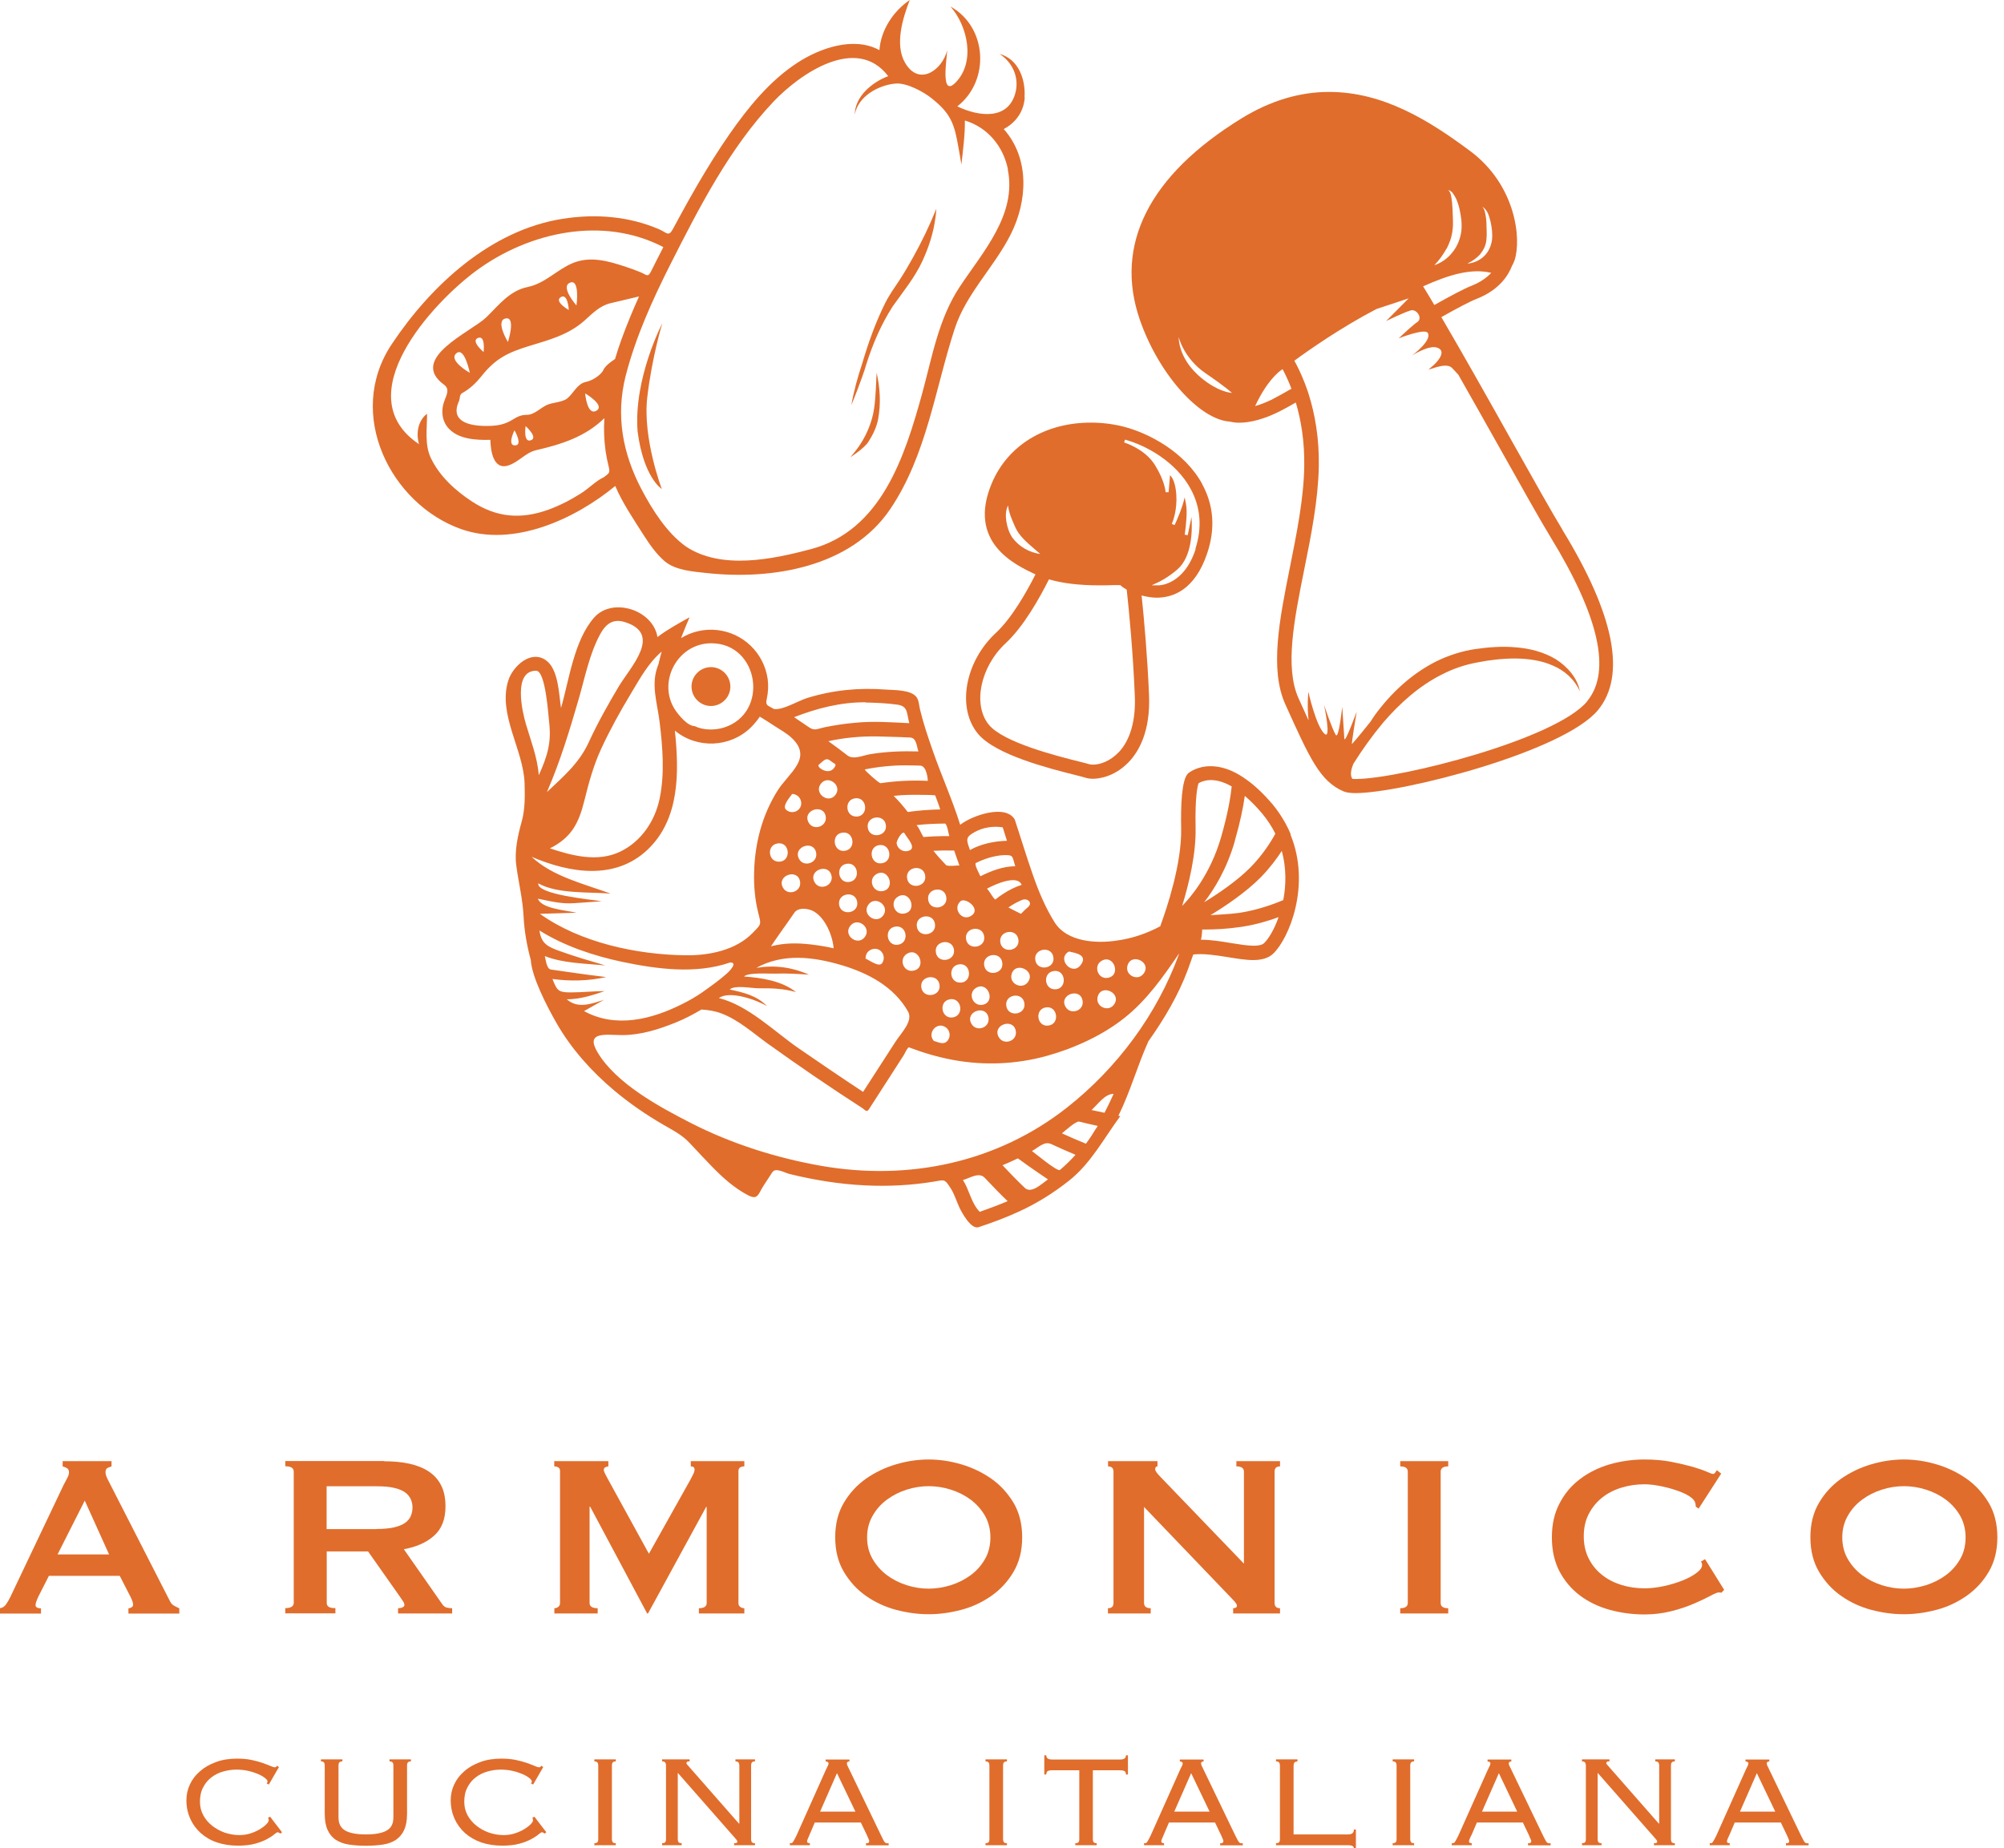
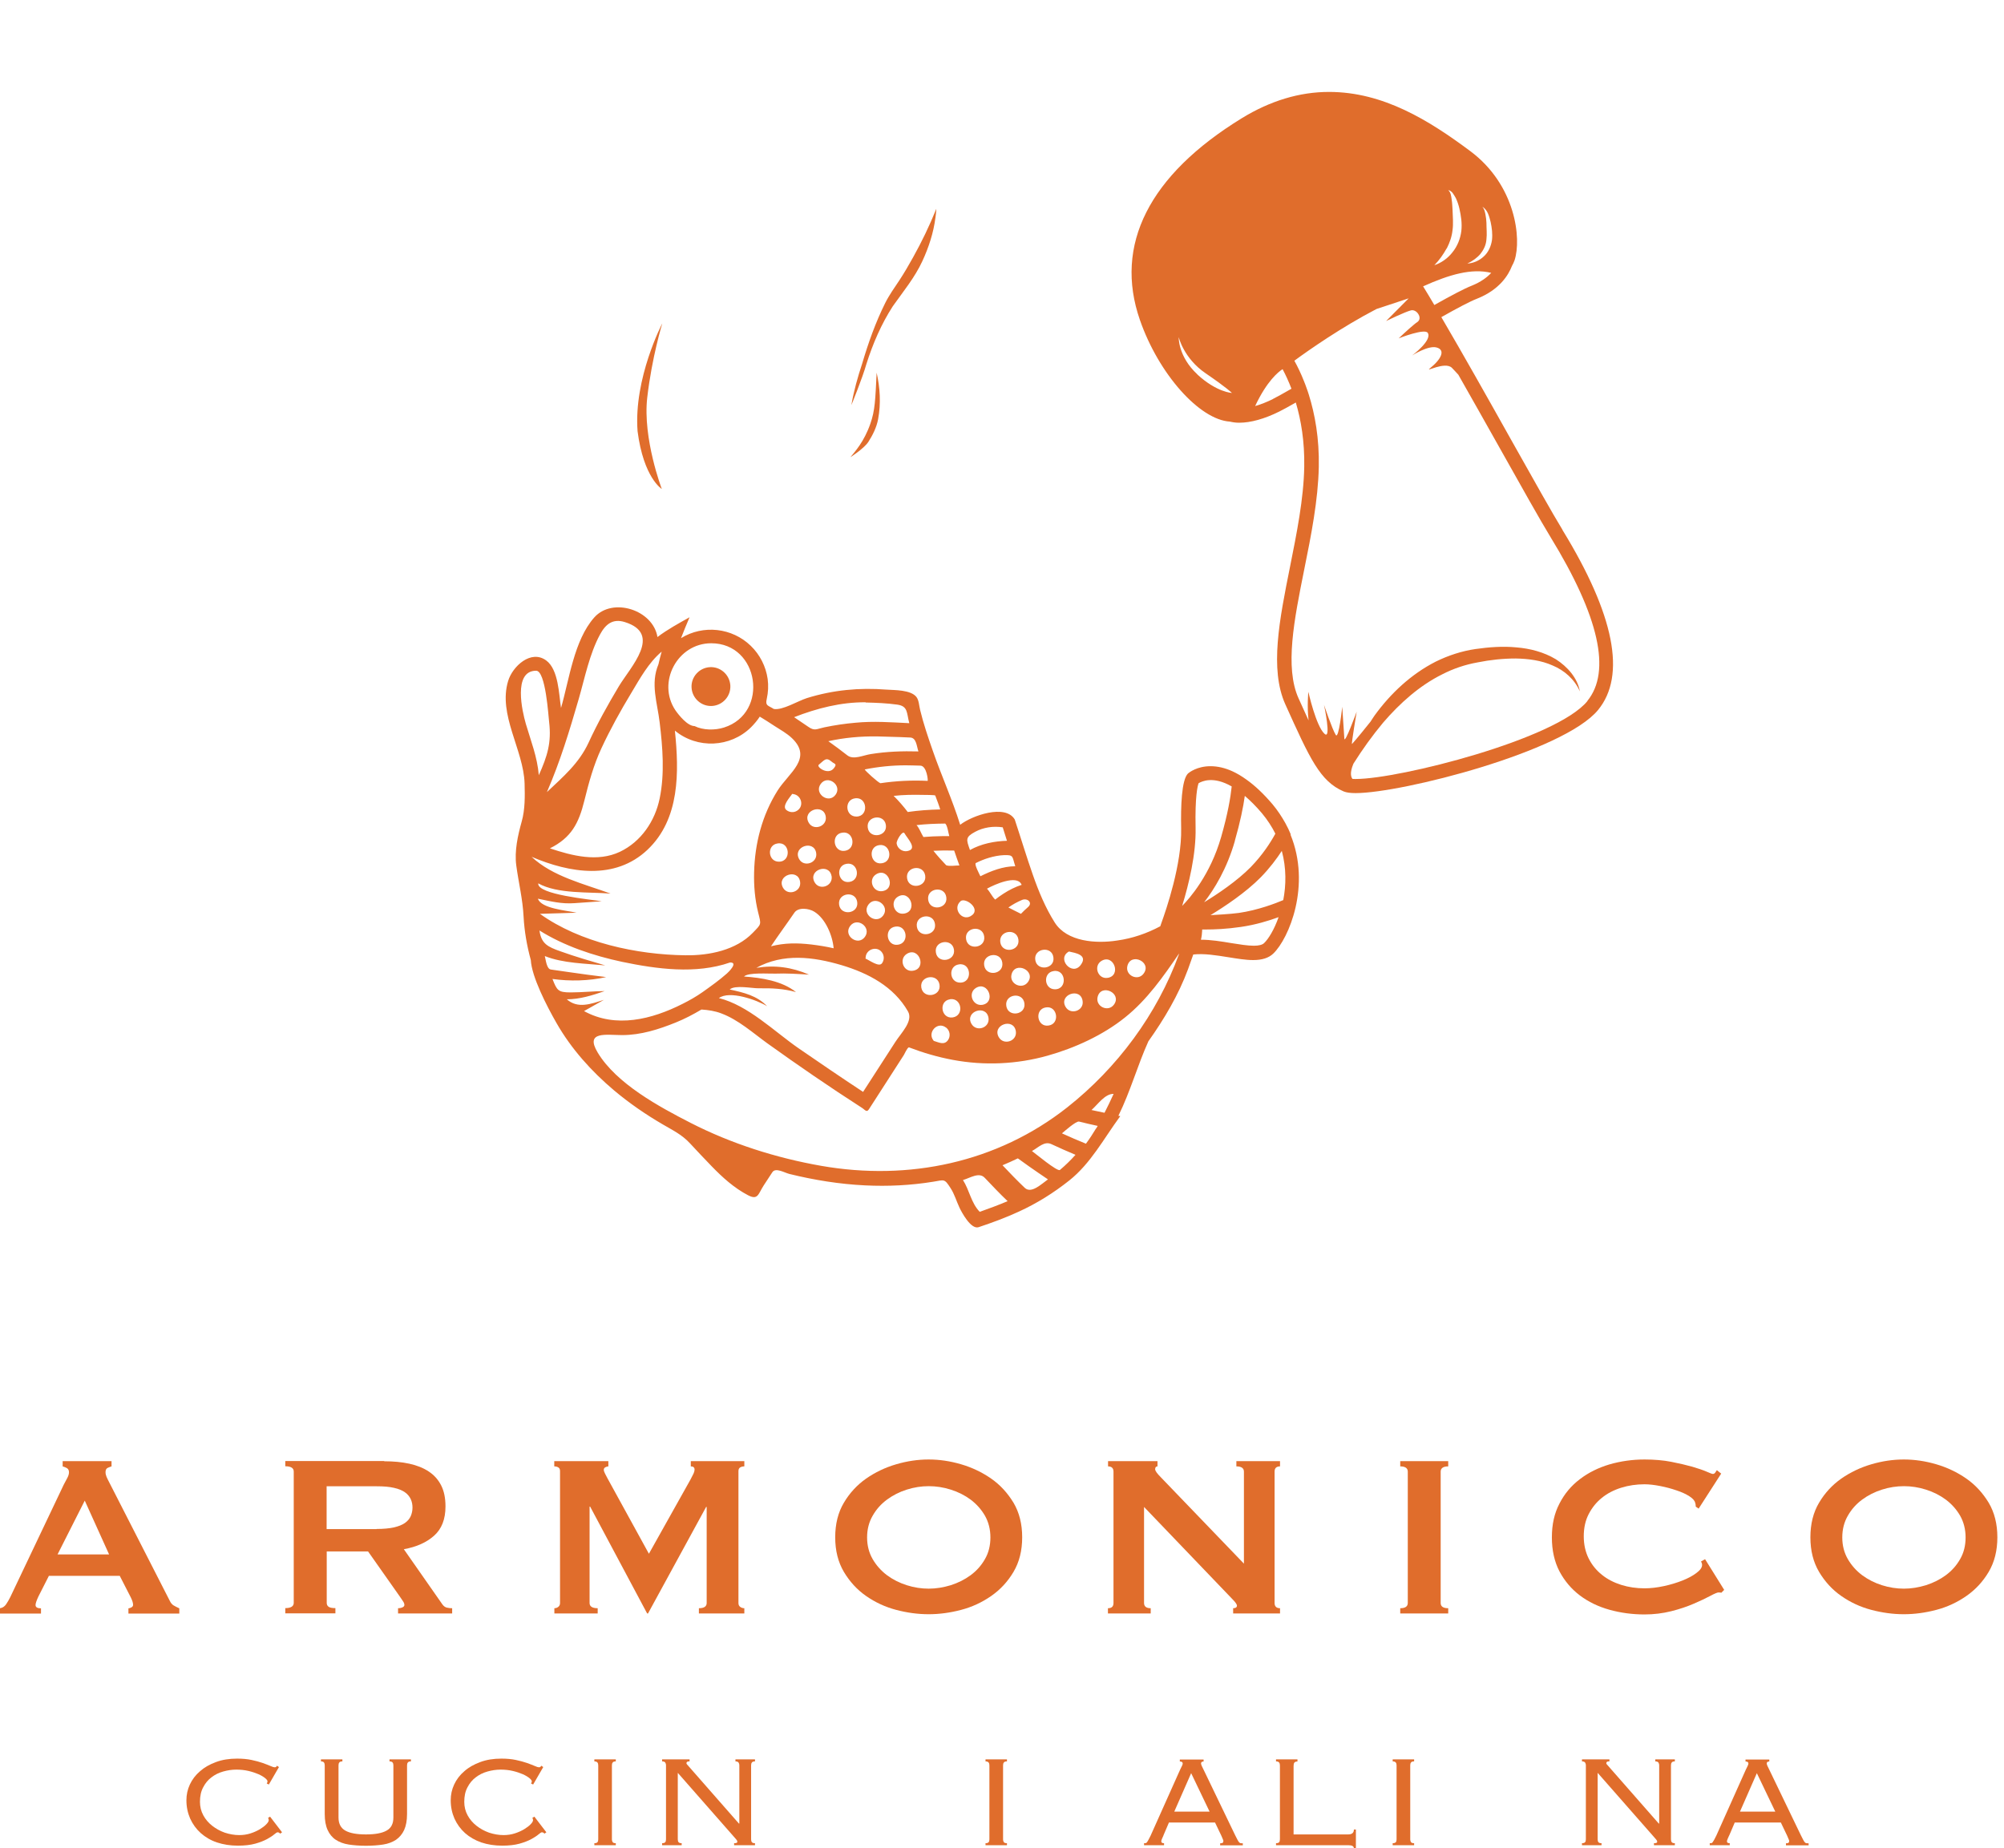
<svg xmlns="http://www.w3.org/2000/svg" width="297" height="274" viewBox="0 0 297 274" fill="none">
  <path d="M0 238.407C0.379 238.358 0.659 238.16 0.889 237.847C1.103 237.534 1.317 237.171 1.515 236.776L9.451 220.083C9.648 219.721 9.829 219.375 9.994 219.062C10.159 218.749 10.225 218.468 10.225 218.254C10.225 217.974 10.126 217.776 9.928 217.644C9.731 217.529 9.517 217.447 9.286 217.381V216.606H16.53V217.381C16.333 217.447 16.135 217.513 15.938 217.611C15.74 217.71 15.641 217.925 15.641 218.238C15.641 218.468 15.691 218.699 15.79 218.93C15.888 219.16 16.037 219.457 16.234 219.836L25.158 237.303C25.306 237.616 25.487 237.847 25.734 237.995C25.981 238.143 26.261 238.275 26.574 238.424V239.198H19.033V238.424C19.148 238.424 19.297 238.374 19.461 238.292C19.626 238.209 19.725 238.077 19.725 237.913C19.725 237.633 19.609 237.254 19.379 236.792L17.749 233.612H7.244L5.697 236.66C5.417 237.254 5.269 237.682 5.269 237.946C5.269 238.259 5.549 238.424 6.075 238.424V239.198H0V238.424V238.407ZM16.168 230.432L12.562 222.456L8.529 230.432H16.168Z" fill="#E06D2C" />
  <path d="M56.935 216.623C58.301 216.623 59.553 216.738 60.672 216.985C61.792 217.232 62.747 217.611 63.537 218.139C64.344 218.666 64.953 219.358 65.381 220.199C65.809 221.039 66.023 222.077 66.023 223.313C66.023 225.208 65.463 226.642 64.344 227.647C63.224 228.652 61.726 229.328 59.849 229.657L65.546 237.814C65.743 238.094 65.974 238.275 66.254 238.325C66.517 238.391 66.781 238.407 67.011 238.407V239.181H58.993V238.407C59.256 238.407 59.47 238.358 59.651 238.275C59.833 238.193 59.931 238.077 59.931 237.929C59.931 237.781 59.882 237.616 59.767 237.435C59.651 237.254 59.487 237.006 59.256 236.677L54.547 229.987H48.422V237.616C48.422 237.88 48.521 238.061 48.702 238.193C48.883 238.325 49.229 238.391 49.707 238.391V239.165H42.281V238.391C43.105 238.391 43.533 238.127 43.533 237.616V218.139C43.533 217.628 43.121 217.364 42.281 217.364V216.59H56.951L56.935 216.623ZM55.815 226.658C56.836 226.658 57.709 226.576 58.384 226.427C59.075 226.263 59.618 226.048 60.014 225.768C60.409 225.488 60.705 225.142 60.87 224.763C61.034 224.384 61.133 223.956 61.133 223.494C61.133 223.033 61.051 222.621 60.87 222.225C60.689 221.846 60.409 221.5 60.014 221.22C59.618 220.94 59.075 220.709 58.384 220.561C57.692 220.396 56.836 220.33 55.815 220.33H48.406V226.675H55.815V226.658Z" fill="#E06D2C" />
  <path d="M82.143 238.407C82.373 238.407 82.571 238.341 82.735 238.209C82.916 238.077 82.999 237.88 82.999 237.633V218.073C82.999 217.809 82.916 217.628 82.735 217.529C82.571 217.43 82.373 217.381 82.143 217.381V216.606H90.161V217.381C90.013 217.381 89.865 217.43 89.716 217.513C89.552 217.595 89.486 217.727 89.486 217.892C89.486 218.04 89.552 218.221 89.667 218.452C89.782 218.683 89.914 218.93 90.046 219.177L96.17 230.333L102.345 219.309C102.542 218.946 102.69 218.65 102.789 218.435C102.888 218.221 102.937 218.023 102.937 217.859C102.937 217.546 102.756 217.381 102.378 217.381V216.606H110.313V217.381C110.083 217.381 109.885 217.43 109.704 217.529C109.54 217.628 109.441 217.809 109.441 218.073V237.633C109.441 237.896 109.523 238.077 109.704 238.209C109.885 238.341 110.083 238.407 110.313 238.407V239.181H103.579V238.407C104.353 238.407 104.732 238.143 104.732 237.633V223.395H104.65L96.039 239.181H95.907L87.461 223.346H87.378V237.633C87.378 238.143 87.773 238.407 88.58 238.407V239.181H82.159V238.407H82.143Z" fill="#E06D2C" />
  <path d="M142.436 217.068C144.066 217.546 145.547 218.254 146.898 219.193C148.248 220.133 149.334 221.336 150.207 222.769C151.063 224.219 151.491 225.917 151.491 227.894C151.491 229.871 151.063 231.569 150.207 233.019C149.351 234.469 148.248 235.655 146.898 236.594C145.547 237.534 144.066 238.226 142.436 238.654C140.806 239.083 139.209 239.297 137.628 239.297C136.047 239.297 134.45 239.083 132.82 238.654C131.19 238.226 129.708 237.534 128.358 236.594C127.008 235.655 125.922 234.452 125.065 233.019C124.209 231.569 123.781 229.871 123.781 227.894C123.781 225.917 124.209 224.203 125.065 222.769C125.922 221.319 127.025 220.133 128.358 219.193C129.708 218.254 131.19 217.546 132.82 217.068C134.45 216.59 136.047 216.359 137.628 216.359C139.209 216.359 140.806 216.59 142.436 217.068ZM134.384 220.825C133.298 221.171 132.326 221.665 131.454 222.308C130.581 222.95 129.873 223.741 129.33 224.697C128.786 225.636 128.507 226.707 128.507 227.91C128.507 229.113 128.786 230.184 129.33 231.124C129.873 232.063 130.581 232.854 131.454 233.513C132.326 234.156 133.298 234.65 134.384 234.996C135.471 235.342 136.558 235.507 137.644 235.507C138.731 235.507 139.818 235.326 140.904 234.996C141.991 234.65 142.979 234.156 143.852 233.513C144.724 232.87 145.432 232.079 145.975 231.124C146.519 230.184 146.782 229.113 146.782 227.91C146.782 226.707 146.502 225.636 145.975 224.697C145.432 223.758 144.724 222.967 143.852 222.308C142.979 221.665 142.008 221.171 140.904 220.825C139.818 220.479 138.731 220.314 137.644 220.314C136.558 220.314 135.471 220.479 134.384 220.825Z" fill="#E06D2C" />
  <path d="M164.218 238.407C164.761 238.407 165.024 238.143 165.024 237.633V218.155C165.024 217.644 164.744 217.381 164.218 217.381V216.606H171.544V217.381C171.314 217.381 171.199 217.529 171.199 217.809C171.199 218.04 171.479 218.435 172.055 219.012L184.354 231.799V218.155C184.354 217.644 183.975 217.381 183.234 217.381V216.606H189.705V217.381C189.161 217.381 188.898 217.644 188.898 218.155V237.633C188.898 238.143 189.178 238.407 189.705 238.407V239.181H182.757V238.407C183.119 238.407 183.317 238.275 183.317 238.028C183.317 237.83 183.086 237.501 182.625 237.039L169.552 223.395V237.633C169.552 238.143 169.881 238.407 170.54 238.407V239.181H164.201V238.407H164.218Z" fill="#E06D2C" />
  <path d="M207.52 238.407C208.26 238.407 208.639 238.143 208.639 237.633V218.155C208.639 217.644 208.26 217.381 207.52 217.381V216.606H214.632V217.381C213.891 217.381 213.513 217.644 213.513 218.155V237.633C213.513 238.143 213.875 238.407 214.632 238.407V239.181H207.52V238.407Z" fill="#E06D2C" />
  <path d="M255.152 236.1C255.07 236.1 254.987 236.1 254.921 236.084C254.856 236.084 254.773 236.067 254.691 236.067C254.526 236.067 254.115 236.232 253.473 236.578C252.83 236.924 252.024 237.303 251.036 237.731C250.048 238.16 248.928 238.539 247.677 238.852C246.426 239.165 245.109 239.33 243.726 239.33C241.931 239.33 240.202 239.099 238.539 238.638C236.876 238.176 235.411 237.468 234.143 236.512C232.875 235.556 231.871 234.353 231.114 232.936C230.373 231.503 229.994 229.838 229.994 227.91C229.994 225.982 230.356 224.351 231.114 222.901C231.855 221.451 232.859 220.248 234.143 219.276C235.411 218.304 236.876 217.579 238.539 217.084C240.202 216.606 241.931 216.359 243.726 216.359C245.174 216.359 246.508 216.474 247.694 216.705C248.879 216.936 249.916 217.183 250.805 217.43C251.694 217.694 252.386 217.925 252.913 218.155C253.44 218.386 253.736 218.501 253.851 218.501C253.999 218.501 254.115 218.435 254.214 218.287C254.312 218.139 254.395 218.023 254.444 217.941L255.086 218.452L251.744 223.643L251.316 223.346C251.316 223.264 251.316 223.181 251.299 223.082C251.299 223 251.266 222.901 251.233 222.786C251.168 222.473 250.888 222.143 250.377 221.813C249.867 221.484 249.225 221.187 248.467 220.94C247.71 220.676 246.903 220.462 246.064 220.297C245.224 220.133 244.434 220.034 243.726 220.034C242.524 220.034 241.371 220.199 240.268 220.545C239.165 220.891 238.21 221.385 237.403 222.044C236.58 222.703 235.938 223.511 235.444 224.466C234.95 225.422 234.719 226.526 234.719 227.746C234.719 228.965 234.966 230.069 235.444 231.025C235.921 231.981 236.58 232.788 237.403 233.447C238.21 234.106 239.181 234.601 240.268 234.947C241.371 235.293 242.524 235.457 243.726 235.457C244.648 235.457 245.603 235.342 246.59 235.128C247.595 234.914 248.5 234.634 249.34 234.304C250.163 233.974 250.855 233.612 251.415 233.183C251.974 232.771 252.254 232.376 252.254 231.997C252.254 231.799 252.188 231.634 252.09 231.486L252.699 231.14L255.531 235.688L255.185 236.034L255.152 236.1Z" fill="#E06D2C" />
  <path d="M286.961 217.068C288.591 217.546 290.073 218.254 291.423 219.193C292.773 220.133 293.86 221.336 294.732 222.769C295.588 224.219 296.016 225.917 296.016 227.894C296.016 229.871 295.588 231.569 294.732 233.019C293.876 234.469 292.773 235.655 291.423 236.594C290.073 237.534 288.591 238.226 286.961 238.654C285.331 239.083 283.734 239.297 282.153 239.297C280.573 239.297 278.976 239.083 277.346 238.654C275.716 238.226 274.234 237.534 272.884 236.594C271.534 235.655 270.447 234.452 269.591 233.019C268.735 231.569 268.307 229.871 268.307 227.894C268.307 225.917 268.735 224.203 269.591 222.769C270.447 221.319 271.55 220.133 272.884 219.193C274.234 218.254 275.716 217.546 277.346 217.068C278.976 216.59 280.573 216.359 282.153 216.359C283.734 216.359 285.331 216.59 286.961 217.068ZM278.91 220.825C277.823 221.171 276.852 221.665 275.979 222.308C275.106 222.95 274.399 223.741 273.855 224.697C273.312 225.636 273.032 226.707 273.032 227.91C273.032 229.113 273.312 230.184 273.855 231.124C274.399 232.063 275.106 232.854 275.979 233.513C276.852 234.156 277.823 234.65 278.91 234.996C279.996 235.342 281.083 235.507 282.17 235.507C283.256 235.507 284.343 235.326 285.43 234.996C286.516 234.65 287.504 234.156 288.377 233.513C289.25 232.87 289.958 232.079 290.501 231.124C291.044 230.184 291.308 229.113 291.308 227.91C291.308 226.707 291.028 225.636 290.501 224.697C289.958 223.758 289.25 222.967 288.377 222.308C287.504 221.665 286.533 221.171 285.43 220.825C284.343 220.479 283.256 220.314 282.17 220.314C281.083 220.314 279.996 220.479 278.91 220.825Z" fill="#E06D2C" />
  <path d="M41.49 271.792C41.391 271.677 41.276 271.627 41.128 271.627C41.046 271.627 40.881 271.726 40.634 271.94C40.387 272.154 40.025 272.385 39.58 272.632C39.119 272.879 38.543 273.11 37.835 273.308C37.127 273.506 36.271 273.605 35.25 273.605C34.13 273.605 33.093 273.44 32.155 273.127C31.216 272.814 30.426 272.336 29.751 271.742C29.076 271.133 28.565 270.424 28.187 269.6C27.825 268.776 27.627 267.87 27.627 266.881C27.627 266.058 27.792 265.283 28.137 264.541C28.483 263.8 28.977 263.141 29.636 262.581C30.278 262.004 31.068 261.559 32.007 261.213C32.928 260.867 33.966 260.702 35.135 260.702C35.942 260.702 36.65 260.768 37.275 260.9C37.901 261.032 38.444 261.18 38.922 261.345C39.383 261.51 39.761 261.658 40.074 261.79C40.37 261.921 40.568 261.987 40.683 261.987C40.815 261.987 40.897 261.971 40.93 261.921C40.963 261.872 40.996 261.823 41.046 261.757L41.342 261.954L39.844 264.541L39.531 264.393C39.531 264.393 39.646 264.212 39.646 264.08C39.646 263.948 39.531 263.784 39.284 263.586C39.037 263.388 38.708 263.19 38.296 263.009C37.868 262.828 37.39 262.663 36.831 262.531C36.271 262.399 35.662 262.333 35.02 262.333C34.377 262.333 33.719 262.432 33.077 262.614C32.418 262.795 31.842 263.091 31.348 263.47C30.837 263.849 30.426 264.344 30.113 264.953C29.784 265.563 29.636 266.272 29.636 267.112C29.636 267.837 29.8 268.496 30.13 269.106C30.459 269.716 30.903 270.226 31.447 270.655C31.99 271.083 32.616 271.429 33.307 271.677C34.015 271.907 34.723 272.039 35.464 272.039C36.04 272.039 36.6 271.957 37.111 271.792C37.637 271.627 38.098 271.413 38.494 271.182C38.889 270.935 39.218 270.704 39.465 270.441C39.712 270.194 39.827 269.979 39.827 269.831C39.827 269.683 39.794 269.567 39.712 269.501L40.025 269.304L41.803 271.627L41.49 271.841V271.792Z" fill="#E06D2C" />
  <path d="M48.027 261.279C47.945 261.18 47.797 261.114 47.566 261.114V260.817H50.744V261.114C50.514 261.114 50.365 261.163 50.283 261.279C50.201 261.378 50.168 261.526 50.168 261.707V269.435C50.168 270.358 50.514 271.001 51.189 271.38C51.864 271.759 52.885 271.94 54.235 271.94C55.585 271.94 56.605 271.759 57.281 271.38C57.972 271.001 58.301 270.358 58.301 269.435V261.707C58.301 261.526 58.268 261.394 58.186 261.279C58.104 261.18 57.956 261.114 57.725 261.114V260.817H60.903V261.114C60.672 261.114 60.524 261.163 60.442 261.279C60.359 261.378 60.326 261.526 60.326 261.707V268.908C60.326 269.88 60.178 270.655 59.898 271.281C59.618 271.891 59.207 272.369 58.697 272.731C58.17 273.077 57.528 273.324 56.787 273.44C56.029 273.555 55.173 273.621 54.235 273.621C53.296 273.621 52.44 273.555 51.682 273.44C50.925 273.324 50.283 273.077 49.756 272.731C49.229 272.385 48.834 271.891 48.554 271.281C48.274 270.671 48.126 269.88 48.126 268.908V261.707C48.126 261.526 48.093 261.394 48.011 261.279H48.027Z" fill="#E06D2C" />
  <path d="M80.66 271.792C80.561 271.677 80.446 271.627 80.298 271.627C80.216 271.627 80.051 271.726 79.804 271.94C79.557 272.154 79.195 272.385 78.75 272.632C78.289 272.879 77.713 273.11 77.005 273.308C76.297 273.506 75.441 273.605 74.42 273.605C73.3 273.605 72.263 273.44 71.325 273.127C70.386 272.797 69.596 272.336 68.921 271.742C68.246 271.133 67.735 270.424 67.357 269.6C66.995 268.776 66.797 267.87 66.797 266.881C66.797 266.058 66.962 265.283 67.307 264.541C67.653 263.8 68.147 263.141 68.806 262.581C69.448 262.004 70.238 261.559 71.176 261.213C72.099 260.867 73.136 260.702 74.305 260.702C75.112 260.702 75.82 260.768 76.445 260.9C77.071 261.032 77.614 261.18 78.092 261.345C78.553 261.51 78.931 261.658 79.244 261.79C79.54 261.921 79.738 261.987 79.853 261.987C79.985 261.987 80.067 261.971 80.1 261.921C80.133 261.872 80.166 261.823 80.216 261.757L80.512 261.954L79.014 264.541L78.701 264.393C78.701 264.393 78.816 264.212 78.816 264.08C78.816 263.948 78.701 263.784 78.454 263.586C78.207 263.388 77.877 263.19 77.466 263.009C77.038 262.828 76.56 262.663 76.001 262.531C75.441 262.399 74.832 262.333 74.189 262.333C73.547 262.333 72.889 262.432 72.247 262.614C71.588 262.795 71.012 263.091 70.518 263.47C70.007 263.849 69.596 264.344 69.283 264.953C68.954 265.563 68.806 266.272 68.806 267.112C68.806 267.837 68.97 268.496 69.299 269.106C69.629 269.716 70.073 270.226 70.617 270.655C71.16 271.083 71.786 271.429 72.477 271.677C73.185 271.907 73.893 272.039 74.634 272.039C75.21 272.039 75.77 271.957 76.281 271.792C76.807 271.627 77.268 271.413 77.663 271.182C78.059 270.935 78.388 270.704 78.635 270.441C78.882 270.194 78.997 269.979 78.997 269.831C78.997 269.683 78.964 269.567 78.882 269.501L79.195 269.304L80.973 271.627L80.66 271.841V271.792Z" fill="#E06D2C" />
  <path d="M88.086 273.242C88.316 273.242 88.465 273.193 88.547 273.094C88.629 272.995 88.662 272.846 88.662 272.665V261.707C88.662 261.526 88.629 261.394 88.547 261.279C88.465 261.18 88.316 261.114 88.086 261.114V260.817H91.264V261.114C91.033 261.114 90.885 261.163 90.803 261.279C90.72 261.378 90.687 261.526 90.687 261.707V272.665C90.687 272.846 90.737 272.978 90.803 273.094C90.885 273.193 91.033 273.242 91.264 273.242V273.539H88.086V273.242Z" fill="#E06D2C" />
  <path d="M109.572 270.342V261.707C109.572 261.526 109.522 261.394 109.457 261.279C109.374 261.18 109.226 261.114 108.996 261.114V260.817H111.893V261.114C111.663 261.114 111.515 261.163 111.432 261.279C111.35 261.378 111.317 261.526 111.317 261.707V272.665C111.317 272.846 111.35 272.978 111.432 273.094C111.515 273.193 111.663 273.242 111.893 273.242V273.539H108.798V273.242C109.127 273.242 109.275 273.176 109.275 273.044C109.275 272.929 109.242 272.846 109.177 272.764C109.111 272.698 109.061 272.632 109.028 272.583L100.45 262.811V272.665C100.45 272.846 100.483 272.978 100.566 273.094C100.648 273.193 100.796 273.242 101.027 273.242V273.539H98.129V273.242C98.359 273.242 98.508 273.193 98.59 273.094C98.672 272.995 98.705 272.846 98.705 272.665V261.707C98.705 261.526 98.656 261.394 98.59 261.279C98.508 261.18 98.359 261.114 98.129 261.114V260.817H102.196V261.114C102.015 261.114 101.899 261.13 101.833 261.18C101.768 261.229 101.735 261.295 101.735 261.378C101.735 261.427 101.751 261.477 101.801 261.542C101.85 261.592 101.883 261.641 101.932 261.691L109.506 270.325H109.555L109.572 270.342Z" fill="#E06D2C" />
-   <path d="M119.944 272.088C119.878 272.237 119.812 272.402 119.73 272.566C119.647 272.731 119.615 272.879 119.615 272.978C119.615 273.16 119.746 273.242 120.026 273.242V273.539H117.062V273.242C117.161 273.242 117.244 273.242 117.309 273.225C117.375 273.225 117.458 273.16 117.507 273.077C117.573 272.995 117.639 272.879 117.721 272.731C117.803 272.583 117.902 272.369 118.034 272.121L122.397 262.366C122.529 262.086 122.628 261.888 122.693 261.757C122.759 261.625 122.792 261.509 122.792 261.427C122.792 261.229 122.644 261.13 122.364 261.13V260.834H125.888V261.13C125.624 261.13 125.509 261.229 125.509 261.427C125.509 261.526 125.558 261.641 125.624 261.806C125.706 261.954 125.805 262.169 125.937 262.449L130.563 272.056L130.893 272.731C130.975 272.896 131.057 273.011 131.123 273.094C131.189 273.176 131.271 273.226 131.354 273.242C131.436 273.242 131.551 273.258 131.7 273.258V273.555H128.341V273.258C128.538 273.258 128.67 273.226 128.719 273.176C128.785 273.127 128.818 273.028 128.818 272.929C128.818 272.847 128.802 272.764 128.752 272.682C128.719 272.599 128.637 272.402 128.505 272.105L127.583 270.177H120.751L119.927 272.105L119.944 272.088ZM126.777 268.562L124.043 262.861L121.541 268.562H126.777Z" fill="#E06D2C" />
  <path d="M146.057 273.242C146.287 273.242 146.435 273.193 146.518 273.094C146.6 272.995 146.633 272.846 146.633 272.665V261.707C146.633 261.526 146.6 261.394 146.518 261.279C146.435 261.18 146.287 261.114 146.057 261.114V260.817H149.234V261.114C149.004 261.114 148.856 261.163 148.773 261.279C148.691 261.378 148.658 261.526 148.658 261.707V272.665C148.658 272.846 148.707 272.978 148.773 273.094C148.856 273.193 149.004 273.242 149.234 273.242V273.539H146.057V273.242Z" fill="#E06D2C" />
-   <path d="M159.378 273.242C159.608 273.242 159.756 273.193 159.839 273.094C159.921 272.995 159.954 272.847 159.954 272.665V262.432H155.904C155.591 262.432 155.377 262.482 155.262 262.564C155.13 262.647 155.064 262.811 155.064 263.058H154.768V260.208H155.064C155.064 260.636 155.344 260.834 155.904 260.834H166.029C166.589 260.834 166.869 260.636 166.869 260.208H167.165V263.058H166.869C166.869 262.811 166.803 262.647 166.671 262.564C166.54 262.482 166.326 262.432 166.013 262.432H161.963V272.665C161.963 272.847 162.012 272.978 162.078 273.094C162.16 273.193 162.308 273.242 162.539 273.242V273.539H159.361V273.242H159.378Z" fill="#E06D2C" />
  <path d="M172.434 272.088C172.368 272.237 172.302 272.402 172.22 272.566C172.138 272.731 172.105 272.879 172.105 272.978C172.105 273.16 172.236 273.242 172.516 273.242V273.539H169.553V273.242C169.652 273.242 169.734 273.242 169.8 273.225C169.866 273.225 169.948 273.16 169.997 273.077C170.063 272.995 170.129 272.879 170.211 272.731C170.294 272.583 170.392 272.369 170.524 272.121L174.887 262.366C175.019 262.086 175.118 261.888 175.184 261.757C175.249 261.625 175.282 261.509 175.282 261.427C175.282 261.229 175.134 261.13 174.854 261.13V260.834H178.378V261.13C178.114 261.13 177.999 261.229 177.999 261.427C177.999 261.526 178.048 261.641 178.114 261.806C178.197 261.954 178.295 262.169 178.427 262.449L183.054 272.056C183.202 272.352 183.317 272.566 183.399 272.731C183.482 272.896 183.564 273.011 183.63 273.094C183.696 273.176 183.778 273.226 183.86 273.242C183.943 273.242 184.058 273.258 184.19 273.258V273.555H180.831V273.258C181.029 273.258 181.16 273.226 181.21 273.176C181.275 273.127 181.308 273.028 181.308 272.929C181.308 272.847 181.292 272.764 181.243 272.682C181.21 272.599 181.127 272.402 180.996 272.105L180.074 270.177H173.241L172.418 272.105L172.434 272.088ZM179.267 268.562L176.534 262.861L174.031 268.562H179.267Z" fill="#E06D2C" />
  <path d="M192.289 261.13C192.058 261.13 191.91 261.196 191.828 261.295C191.746 261.411 191.713 261.575 191.713 261.806V271.94H199.813C200.373 271.94 200.653 271.693 200.653 271.215H200.949V274H200.653C200.653 273.687 200.373 273.539 199.813 273.539H189.111V273.242C189.342 273.242 189.49 273.193 189.572 273.094C189.655 272.995 189.688 272.846 189.688 272.665V261.707C189.688 261.526 189.655 261.394 189.572 261.279C189.49 261.18 189.342 261.114 189.111 261.114V260.817H192.289V261.114V261.13Z" fill="#E06D2C" />
  <path d="M206.4 273.242C206.631 273.242 206.779 273.193 206.861 273.094C206.944 272.995 206.977 272.846 206.977 272.665V261.707C206.977 261.526 206.944 261.394 206.861 261.279C206.779 261.18 206.631 261.114 206.4 261.114V260.817H209.578V261.114C209.348 261.114 209.199 261.163 209.117 261.279C209.035 261.378 209.002 261.526 209.002 261.707V272.665C209.002 272.846 209.051 272.978 209.117 273.094C209.199 273.193 209.348 273.242 209.578 273.242V273.539H206.4V273.242Z" fill="#E06D2C" />
-   <path d="M218.04 272.088C217.974 272.237 217.908 272.402 217.825 272.566C217.743 272.748 217.71 272.879 217.71 272.978C217.71 273.16 217.842 273.242 218.122 273.242V273.539H215.158V273.242C215.257 273.242 215.339 273.242 215.405 273.225C215.471 273.225 215.553 273.16 215.603 273.077C215.669 272.995 215.734 272.879 215.817 272.731C215.899 272.583 215.998 272.369 216.13 272.121L220.493 262.366C220.624 262.086 220.723 261.888 220.789 261.757C220.855 261.625 220.888 261.509 220.888 261.427C220.888 261.229 220.74 261.13 220.46 261.13V260.834H223.983V261.13C223.72 261.13 223.605 261.229 223.605 261.427C223.605 261.526 223.637 261.641 223.72 261.806C223.802 261.954 223.901 262.169 224.033 262.449L228.659 272.056C228.807 272.352 228.906 272.566 229.005 272.731C229.087 272.896 229.153 273.011 229.235 273.094C229.301 273.176 229.384 273.226 229.466 273.242C229.548 273.258 229.664 273.258 229.812 273.258V273.555H226.453V273.258C226.65 273.258 226.782 273.226 226.832 273.176C226.897 273.127 226.93 273.028 226.93 272.929C226.93 272.847 226.914 272.764 226.865 272.682C226.815 272.599 226.733 272.402 226.618 272.105L225.696 270.177H218.879L218.056 272.105L218.04 272.088ZM224.856 268.562L222.139 262.861L219.637 268.562H224.872H224.856Z" fill="#E06D2C" />
  <path d="M245.898 270.342V261.707C245.898 261.526 245.849 261.394 245.783 261.279C245.7 261.18 245.552 261.114 245.322 261.114V260.817H248.219V261.114C247.989 261.114 247.841 261.163 247.758 261.279C247.676 261.378 247.643 261.526 247.643 261.707V272.665C247.643 272.846 247.676 272.978 247.758 273.094C247.841 273.193 247.989 273.242 248.219 273.242V273.539H245.124V273.242C245.453 273.242 245.602 273.176 245.602 273.044C245.602 272.929 245.569 272.846 245.503 272.764C245.437 272.698 245.388 272.632 245.355 272.583L236.777 262.811V272.665C236.777 272.846 236.81 272.978 236.892 273.094C236.974 273.193 237.122 273.242 237.353 273.242V273.539H234.455V273.242C234.686 273.242 234.834 273.193 234.916 273.094C234.998 272.995 235.031 272.846 235.031 272.665V261.707C235.031 261.526 234.982 261.394 234.916 261.279C234.834 261.18 234.686 261.114 234.455 261.114V260.817H238.522V261.114C238.341 261.114 238.225 261.13 238.16 261.18C238.094 261.229 238.061 261.295 238.061 261.378C238.061 261.427 238.077 261.477 238.127 261.542C238.176 261.592 238.209 261.641 238.258 261.691L245.832 270.325H245.881L245.898 270.342Z" fill="#E06D2C" />
  <path d="M256.272 272.088C256.206 272.237 256.14 272.402 256.058 272.566C255.976 272.748 255.943 272.879 255.943 272.978C255.943 273.16 256.074 273.242 256.354 273.242V273.539H253.391V273.242C253.489 273.242 253.572 273.242 253.638 273.225C253.703 273.225 253.786 273.16 253.835 273.077C253.885 272.995 253.967 272.879 254.049 272.731C254.132 272.583 254.23 272.369 254.362 272.121L258.725 262.366C258.857 262.086 258.956 261.888 259.022 261.757C259.087 261.625 259.12 261.509 259.12 261.427C259.12 261.229 258.972 261.13 258.692 261.13V260.834H262.216V261.13C261.952 261.13 261.837 261.229 261.837 261.427C261.837 261.526 261.886 261.641 261.952 261.806C262.035 261.954 262.133 262.169 262.265 262.449L266.892 272.056L267.237 272.731C267.32 272.896 267.402 273.011 267.468 273.094C267.534 273.176 267.616 273.226 267.698 273.242C267.781 273.242 267.896 273.258 268.044 273.258V273.555H264.685V273.258C264.883 273.258 265.015 273.226 265.064 273.176C265.13 273.127 265.163 273.028 265.163 272.929C265.163 272.847 265.146 272.764 265.097 272.682C265.064 272.599 264.982 272.402 264.85 272.105L263.928 270.177H257.095L256.272 272.105V272.088ZM263.105 268.562L260.372 262.861L257.869 268.562H263.105Z" fill="#E06D2C" />
  <path d="M191.302 123.702C191.071 123.142 190.808 122.582 190.495 122.021C189.968 121.082 189.359 120.143 188.601 119.236C187.284 117.688 186 116.468 184.716 115.562C184.008 115.051 183.316 114.639 182.625 114.326C181.538 113.832 180.451 113.584 179.398 113.584C177.406 113.584 176.253 114.507 176.072 114.656C175.1 115.595 174.985 119.599 175.051 122.796C175.166 128.102 172.828 134.874 172.12 136.835L171.956 137.313C169.98 138.368 167.84 139.109 165.584 139.422C162.456 139.917 158.126 139.62 156.314 136.753C154.931 134.561 153.927 132.139 153.071 129.684C152.116 126.965 151.293 124.213 150.387 121.478C149.004 119.154 144.048 120.901 142.303 122.268C141.134 118.528 139.537 115.018 138.236 111.277C137.545 109.284 136.853 107.273 136.359 105.213C136.211 104.62 136.195 103.813 135.816 103.319C134.976 102.247 132.556 102.313 131.387 102.231C127.353 101.918 123.484 102.28 119.598 103.483C118.232 103.912 115.976 105.329 114.676 105.098C113.819 104.554 113.391 104.653 113.638 103.599C113.852 102.626 113.902 101.638 113.77 100.649C113.507 98.787 112.617 97.04 111.267 95.739C108.501 93.053 104.221 92.575 100.928 94.602C101.323 93.563 101.767 92.525 102.195 91.504C100.565 92.426 98.935 93.3 97.437 94.437C96.795 90.416 90.785 88.472 88.069 91.537C85.072 94.915 84.364 100.748 83.146 104.95C82.833 102.956 82.784 99.265 80.956 97.914C78.684 96.233 75.951 98.803 75.309 100.946C73.778 105.939 77.597 111.162 77.746 116.139C77.795 118.001 77.828 119.994 77.317 121.791C76.741 123.867 76.231 126.124 76.511 128.283C76.856 130.854 77.466 133.276 77.597 135.879C77.713 138.055 78.091 140.213 78.668 142.322C78.799 144.778 81.005 149.095 82.471 151.649C84.661 155.489 87.657 158.817 91.016 161.651C93.255 163.53 95.692 165.211 98.211 166.677C99.726 167.567 101.059 168.193 102.261 169.495C103.331 170.649 104.402 171.786 105.488 172.906C107.085 174.554 108.814 176.119 110.872 177.19C112.338 177.948 112.354 177.026 113.177 175.74C113.605 175.081 114.033 174.439 114.461 173.779C114.939 173.038 116.256 173.845 116.981 174.027C120.652 174.933 124.423 175.543 128.209 175.724C131.585 175.889 134.976 175.724 138.319 175.18C139.965 174.916 139.949 174.686 140.871 176.119C141.463 177.026 141.743 178.064 142.204 179.036C142.534 179.728 143.9 182.299 145.036 181.92C147.061 181.244 149.07 180.503 150.996 179.613C153.697 178.377 156.166 176.828 158.488 174.982C161.665 172.445 163.542 168.852 166.028 165.458C165.93 165.441 165.847 165.425 165.749 165.408C167.543 161.767 168.548 158.026 170.194 154.368C172.548 151.056 174.656 147.497 176.072 143.674C176.335 142.949 176.582 142.224 176.846 141.499C178.426 141.317 180.237 141.614 181.999 141.894C183.333 142.108 184.601 142.322 185.72 142.322C187.054 142.322 188.025 142.009 188.7 141.367C191.038 139.126 194.331 131.216 191.252 123.719L191.302 123.702ZM167.082 143.196C167.593 141.136 170.77 142.619 169.486 144.333C169.272 144.629 169.7 144.036 169.486 144.333C168.63 145.503 166.736 144.596 167.082 143.196ZM165.09 148.93C164.234 150.1 162.324 149.21 162.67 147.793C163.18 145.733 166.341 147.233 165.09 148.93C165.304 148.634 164.876 149.227 165.09 148.93ZM163.23 142.454C165.057 141.334 166.243 144.646 164.152 144.959C164.086 144.959 164.892 144.844 164.152 144.959C162.719 145.19 162.011 143.212 163.23 142.454ZM158.422 141.054C159.377 141.268 161.287 141.548 160.167 143.048C158.883 144.778 156.528 142.092 158.422 141.054ZM160.447 148.386C160.348 147.661 160.496 148.749 160.447 148.386C160.677 149.853 158.636 150.529 157.911 149.243C156.891 147.431 160.151 146.31 160.447 148.386ZM156.347 146.656C154.717 146.656 154.536 144.185 156.15 143.954C157.994 143.641 158.241 146.656 156.347 146.656ZM154.997 149.342C156.726 149.046 157.138 151.781 155.409 152.028C153.68 152.308 153.268 149.606 154.997 149.342C155.738 149.21 154.256 149.458 154.997 149.342ZM153.433 142.306C153.17 140.576 155.886 140.164 156.117 141.911C156.38 143.657 153.68 144.036 153.433 142.306C153.532 142.965 153.384 141.96 153.433 142.306ZM152.33 145.602C152.215 145.75 152.281 145.668 152.33 145.602C151.474 146.755 149.564 145.865 149.91 144.465C150.42 142.405 153.598 143.888 152.33 145.602C152.429 145.453 152.379 145.536 152.33 145.602ZM136.54 146.376C136.277 144.646 138.977 144.234 139.241 145.981C139.504 147.727 136.82 148.123 136.54 146.393C136.475 145.997 136.508 146.195 136.54 146.393V146.376ZM135.306 143.904C133.873 144.135 133.165 142.158 134.4 141.4C136.211 140.279 137.413 143.591 135.306 143.904C136.047 143.789 135.24 143.904 135.306 143.904ZM108.156 146.673C108.962 145.981 111.432 146.524 112.469 146.508C114.363 146.475 116.124 146.557 117.968 147.068C115.877 145.404 112.848 144.943 110.263 144.761C110.905 144.119 113.984 144.366 114.906 144.333C116.552 144.267 118.232 144.382 119.895 144.481C117.343 143.377 114.857 143.031 112.091 143.476C116.075 141.284 120.504 141.828 124.735 143.08C128.687 144.267 132.457 146.244 134.565 149.935C135.388 151.369 133.527 153.149 132.688 154.467C131.091 156.939 129.51 159.394 127.913 161.866C124.686 159.74 121.492 157.565 118.314 155.373C114.708 152.869 110.889 149.046 106.542 147.958C108.139 146.788 112.173 148.238 113.688 149.161C112.156 147.579 110.247 147.151 108.172 146.689L108.156 146.673ZM115.235 125.037C117.096 124.724 117.326 127.739 115.433 127.739C113.803 127.739 113.605 125.268 115.235 125.037C115.993 124.905 114.676 125.119 115.235 125.037ZM124.818 123.438C126.546 123.142 126.958 125.861 125.229 126.124C123.501 126.405 123.089 123.686 124.818 123.438C125.559 123.307 124.077 123.554 124.818 123.438ZM134.433 130.194C134.17 128.464 136.853 128.052 137.117 129.799C137.38 131.546 134.68 131.941 134.433 130.194C134.532 130.854 134.384 129.832 134.433 130.194ZM134.433 126.174C134.367 126.174 134.647 126.141 134.433 126.174C133.709 126.289 132.984 125.762 132.885 125.037C132.819 124.625 133.774 123.01 134.054 123.537C134.433 124.246 136.129 125.91 134.417 126.174H134.433ZM133.066 132.93C134.878 131.826 136.079 135.121 133.972 135.435C133.906 135.435 134.334 135.385 133.972 135.435C132.54 135.665 131.832 133.688 133.066 132.93ZM132.688 137.363C134.433 137.082 134.828 139.801 133.083 140.048C131.371 140.312 130.942 137.626 132.688 137.363C133.445 137.231 131.947 137.478 132.688 137.363ZM130.761 132.106C129.345 132.304 128.605 130.359 129.856 129.601C131.667 128.497 132.869 131.793 130.761 132.106ZM130.696 127.97C128.983 128.25 128.555 125.548 130.284 125.284C129.543 125.399 131.025 125.169 130.284 125.284C132.013 125.004 132.424 127.723 130.696 127.97ZM128.605 122.697C128.555 122.334 128.703 123.373 128.605 122.697C128.341 120.967 131.025 120.571 131.288 122.285C131.552 124.032 128.851 124.427 128.605 122.697ZM128.703 134.1C128.489 134.396 128.917 133.803 128.703 134.1C129.741 132.683 131.93 134.298 130.893 135.715C129.839 137.132 127.65 135.517 128.703 134.1ZM130.778 141.284C131.058 141.746 131.041 142.355 130.712 142.8C130.267 143.427 128.852 142.339 128.275 142.108C128.275 142.042 128.275 141.976 128.292 141.911C128.374 140.658 130.086 140.147 130.778 141.284ZM128.176 138.895C127.139 140.312 124.933 138.697 125.987 137.28C125.773 137.577 126.201 136.984 125.987 137.28C127.04 135.863 129.214 137.478 128.176 138.895ZM124.357 134.1C124.307 133.721 124.324 133.902 124.357 134.1C124.126 132.37 126.777 131.974 127.04 133.704C127.304 135.451 124.62 135.847 124.357 134.116C124.373 134.281 124.406 134.429 124.357 134.116V134.1ZM125.476 128.052C127.205 127.756 127.617 130.475 125.888 130.738C124.176 131.018 123.747 128.316 125.476 128.052C126.217 127.92 124.735 128.168 125.476 128.052ZM126.909 121.049C125.279 121.049 125.081 118.577 126.711 118.347C128.555 118.067 128.802 121.049 126.909 121.049ZM123.83 117.819C122.793 119.236 120.586 117.622 121.64 116.204C121.426 116.501 121.854 115.908 121.64 116.204C122.677 114.787 124.867 116.419 123.83 117.819ZM118.578 130.722C118.808 132.188 116.767 132.88 116.042 131.595C115.021 129.766 118.281 128.662 118.578 130.722C118.693 131.463 118.479 129.997 118.578 130.722ZM117.705 135.336C118.281 134.429 119.895 134.66 120.685 135.154C122.348 136.176 123.385 138.681 123.55 140.576C122.48 140.329 121.344 140.147 120.257 140.016C118.133 139.768 116.306 139.768 114.264 140.279C115.383 138.598 116.569 137 117.705 135.336ZM123.254 129.898C123.303 130.26 123.286 130.096 123.254 129.931C123.435 131.381 121.426 132.073 120.718 130.771C119.73 128.959 122.875 127.871 123.237 129.865C123.221 129.7 123.188 129.585 123.237 129.898H123.254ZM123.599 113.865C122.76 114.985 120.949 113.7 121.344 113.37C122.183 112.678 122.414 112.184 123.27 112.925C123.632 113.255 124.126 113.189 123.599 113.865ZM122.381 121.066C122.266 120.324 122.43 121.428 122.381 121.066C122.595 122.532 120.553 123.224 119.845 121.939C118.825 120.11 122.068 119.022 122.381 121.066ZM120.965 126.47C120.85 125.745 121.014 126.833 120.965 126.47C121.179 127.937 119.137 128.629 118.429 127.344C117.425 125.515 120.652 124.411 120.965 126.47ZM118.117 120.192C117.623 120.505 116.964 120.439 116.52 120.06C115.861 119.484 117.03 118.248 117.409 117.688C117.474 117.688 117.524 117.704 117.59 117.72C118.775 117.885 119.22 119.517 118.117 120.192ZM135.882 137.363C135.832 137.016 135.981 138.022 135.882 137.363C135.618 135.632 138.319 135.22 138.566 136.967C138.829 138.714 136.129 139.109 135.882 137.363ZM138.697 141.169C138.434 139.439 141.118 139.043 141.381 140.774C141.628 142.52 138.928 142.916 138.697 141.169C138.796 141.828 138.648 140.823 138.697 141.169ZM137.561 133.391C137.545 133.259 137.561 133.309 137.561 133.391C137.298 131.645 139.998 131.249 140.245 132.996C140.508 134.742 137.825 135.138 137.561 133.408V133.391ZM140.212 152.325C140.788 152.77 140.92 153.627 140.475 154.22C139.916 154.978 139.109 154.516 138.384 154.302C138.368 154.286 138.352 154.269 138.352 154.253C137.38 153.066 138.928 151.353 140.196 152.325H140.212ZM140.805 148.123C140.475 148.172 140.624 148.156 140.805 148.123C141.019 148.09 141.216 148.057 140.805 148.123C142.55 147.892 142.929 150.562 141.2 150.825C139.471 151.072 139.06 148.403 140.788 148.139L140.805 148.123ZM142.303 145.668C140.673 145.668 140.492 143.196 142.105 142.965C143.95 142.652 144.196 145.668 142.303 145.668ZM143.176 139.208C143.126 138.846 143.274 139.867 143.176 139.208C142.912 137.461 145.612 137.066 145.859 138.813C146.123 140.559 143.423 140.955 143.176 139.208ZM146.502 150.908C146.716 152.374 144.69 153.05 143.966 151.764C142.945 149.935 146.189 148.831 146.502 150.908C146.617 151.649 146.386 150.183 146.502 150.908ZM145.563 148.963C144.131 149.161 143.39 147.2 144.657 146.442C146.452 145.371 147.654 148.634 145.563 148.963ZM145.859 143.097C145.876 143.262 145.909 143.394 145.859 143.097C145.794 142.701 145.826 142.916 145.859 143.097C145.596 141.367 148.296 140.955 148.543 142.701C148.807 144.448 146.123 144.844 145.859 143.113V143.097ZM148.247 139.686C148 137.939 150.667 137.527 150.93 139.274C150.93 139.192 150.93 139.34 150.963 139.455C150.963 139.406 150.963 139.356 150.93 139.274C151.194 141.021 148.51 141.433 148.247 139.686ZM150.552 152.885C150.502 152.539 150.519 152.704 150.552 152.885C150.585 153.066 150.601 153.264 150.552 152.885C150.766 154.352 148.741 155.027 148.016 153.742C146.995 151.929 150.223 150.809 150.552 152.869V152.885ZM149.136 149.111C149.07 148.716 149.103 148.914 149.136 149.111C148.872 147.381 151.556 146.969 151.82 148.716C152.083 150.463 149.399 150.858 149.136 149.128V149.111ZM152.346 134.479C152.001 134.792 151.622 135.121 151.309 135.468C150.684 135.171 150.074 134.841 149.449 134.528C150.074 134.083 150.766 133.704 151.474 133.408C152.281 133.078 153.104 133.836 152.346 134.479ZM151.359 131.084C151.359 131.084 151.408 131.117 151.424 131.167C150.453 131.48 149.547 131.941 148.708 132.485C148.296 132.749 147.885 133.045 147.489 133.358C146.995 132.88 146.732 132.205 146.271 131.743C147.424 131.101 150.667 129.667 151.359 131.068V131.084ZM150.469 128.415C148.675 128.415 146.88 129.107 145.3 129.898C145.151 129.585 144.345 128.085 144.625 127.937C145.25 127.624 145.892 127.36 146.567 127.162C147.292 126.948 148.033 126.8 148.807 126.767C150.272 126.718 149.992 126.981 150.469 128.415ZM144.526 123.307C145.744 122.647 147.226 122.433 148.609 122.647C148.823 123.307 149.021 123.982 149.235 124.641C147.374 124.691 145.398 125.086 143.752 126.009C143.209 124.46 143.027 124.114 144.526 123.307ZM142.336 133.605C143.077 132.946 145.579 134.825 143.851 135.814C142.517 136.572 141.151 134.677 142.336 133.622C142.105 133.836 142.27 133.688 142.336 133.622V133.605ZM142.188 128.299C141.661 128.283 140.722 128.464 140.229 128.267C139.57 127.574 138.928 126.866 138.335 126.124C139.356 126.075 140.377 126.058 141.414 126.091C141.661 126.833 141.924 127.574 142.188 128.299ZM140.706 123.949C140.393 123.949 140.08 123.949 139.768 123.949H139.685C138.747 123.966 137.792 123.999 136.853 124.081C136.524 123.57 136.244 122.746 135.832 122.318C137.248 122.153 138.664 122.104 140.08 122.087C140.41 122.334 140.558 123.537 140.69 123.949H140.706ZM138.615 117.951C138.714 118.165 139.372 119.994 139.339 119.994C137.726 120.027 136.112 120.143 134.532 120.373C133.89 119.533 133.198 118.726 132.441 117.984C133.873 117.819 135.339 117.803 136.787 117.836C136.936 117.836 138.582 117.836 138.615 117.935V117.951ZM136.409 113.502C137.364 113.535 137.561 115.76 137.479 115.76C135.157 115.644 132.787 115.76 130.481 116.106C130.119 115.99 128.16 114.227 128.16 114.062C130.136 113.667 132.194 113.453 134.219 113.453C134.943 113.453 135.668 113.486 136.409 113.502ZM136.112 111.393C133.741 111.327 131.387 111.409 129.049 111.788C127.946 111.953 126.497 112.678 125.592 111.986C124.653 111.261 123.731 110.552 122.76 109.877C125.131 109.35 127.584 109.135 130.004 109.168C131.14 109.201 132.26 109.234 133.396 109.267C133.906 109.284 134.417 109.3 134.91 109.333C135.816 109.382 135.849 110.618 136.112 111.393ZM128.292 104.142C129.856 104.175 131.436 104.241 132.984 104.456C134.598 104.686 134.351 105.691 134.762 107.207C132.128 107.076 129.428 106.878 126.777 107.141C125.229 107.273 123.698 107.504 122.183 107.817C121.014 108.064 120.734 108.41 119.78 107.735C119.088 107.257 118.397 106.795 117.689 106.318C121.064 104.999 124.653 104.077 128.292 104.109V104.142ZM105.406 95.359C112.535 95.359 114.05 105.708 107.299 107.85C105.966 108.278 104.204 108.262 102.936 107.636C101.899 107.636 100.615 106.037 100.088 105.279C97.338 101.16 100.384 95.359 105.406 95.359ZM98.063 96.595C97.882 97.222 97.734 97.831 97.585 98.474C96.367 101.374 97.421 104.159 97.766 107.108C98.211 110.816 98.524 114.672 97.766 118.363C97.075 121.725 95.017 124.773 91.872 126.273C88.563 127.838 84.792 126.866 81.499 125.762C84.661 124.18 85.764 122.087 86.603 118.693C87.262 116.023 87.97 113.436 89.123 110.948C90.44 108.114 91.954 105.378 93.568 102.709C94.852 100.567 96.12 98.243 98.046 96.612L98.063 96.595ZM85.78 103.582C86.686 100.435 87.361 96.958 88.925 94.058C89.748 92.525 90.818 91.668 92.58 92.212C92.481 92.179 92.498 92.196 92.58 92.212C92.811 92.278 93.37 92.459 92.58 92.212C98.244 93.959 93.436 98.869 91.707 101.753C90.094 104.456 88.546 107.224 87.229 110.091C85.797 113.172 83.508 115.1 81.055 117.424C83.031 112.859 84.397 108.344 85.78 103.582ZM77.91 107.224C77.433 105.576 75.967 99.43 79.458 99.43C80.874 99.43 81.269 106.12 81.384 107.043C81.746 110.108 81.121 112.085 79.853 114.919C79.639 112.233 78.668 109.811 77.91 107.24V107.224ZM79.771 130.952C82.619 132.551 87.295 132.205 90.489 132.468C86.57 131.035 81.878 129.931 78.783 127.014C84.414 129.42 91.115 130.541 95.955 125.976C100.779 121.412 100.648 114.425 100.022 108.311C103.331 111.047 108.238 110.833 111.3 107.817C111.778 107.339 112.239 106.795 112.601 106.235C113.325 106.68 114.05 107.125 114.758 107.603C115.63 108.163 116.618 108.707 117.376 109.432C120.487 112.414 116.915 114.557 115.252 117.177C112.947 120.835 111.86 125.037 111.761 129.338C111.712 131.315 111.877 133.309 112.354 135.237C112.831 137.132 112.864 136.934 111.564 138.285C109.078 140.856 105.11 141.663 101.619 141.614C94.358 141.532 85.945 139.719 80.018 135.468C81.829 135.418 83.64 135.352 85.451 135.303C83.986 134.973 80.199 134.693 79.721 133.226C81.598 133.605 83.212 134.034 85.154 133.886C86.488 133.787 87.838 133.704 89.172 133.605C87.575 133.342 79.606 132.617 79.771 130.969V130.952ZM84.002 148.139C85.928 148.139 87.822 147.546 89.616 146.92C87.937 146.936 86.241 147.118 84.562 147.118C82.701 147.118 82.537 146.805 81.878 145.124C84.48 145.486 87.278 145.42 89.831 144.844C87.97 144.629 86.126 144.366 84.265 144.102C83.393 143.987 82.504 143.855 81.631 143.723C81.005 143.624 80.89 142.273 80.742 141.729C83.442 142.817 86.834 142.833 89.699 143.113C87.476 142.454 85.237 141.812 83.047 141.021C83.08 141.021 83.097 141.037 83.129 141.054L83.047 141.021C82.8 140.922 82.668 140.889 82.619 140.872C82.685 140.889 82.85 140.955 83.031 141.021C81.203 140.362 80.215 139.917 79.952 137.939C83.64 140.246 87.954 141.68 92.201 142.586C97.338 143.657 103.117 144.448 108.188 142.685C109.473 142.636 107.958 144.119 107.744 144.3C106.591 145.322 105.357 146.195 104.105 147.085C103.167 147.744 102.179 148.304 101.158 148.815C96.597 151.122 91.263 152.473 86.554 149.886C87.542 149.326 88.53 148.782 89.501 148.222C87.575 148.831 85.632 149.573 84.002 148.139ZM145.201 179.646C143.933 178.36 143.67 176.416 142.715 174.933C143.834 174.603 145.102 173.713 145.942 174.603C147.045 175.773 148.164 176.943 149.333 178.064C147.983 178.64 146.584 179.151 145.201 179.646ZM151.869 176.086C150.733 174.999 149.646 173.878 148.576 172.741C149.333 172.428 150.091 172.082 150.848 171.72C151.408 172.132 151.968 172.527 152.528 172.923C153.45 173.565 154.372 174.208 155.31 174.834C154.339 175.526 152.84 177.009 151.869 176.086ZM157.072 173.45C156.644 173.664 153.417 170.978 152.939 170.632C153.911 170.105 154.767 169.116 155.82 169.61C157.006 170.154 158.191 170.698 159.393 171.192C158.669 172 157.895 172.758 157.072 173.45ZM162.456 167.254C161.978 168.045 161.484 168.819 160.941 169.545C159.739 169.067 158.554 168.539 157.385 168.012C157.78 167.682 159.476 166.166 159.92 166.265C160.842 166.496 161.764 166.71 162.686 166.908C162.439 167.336 162.406 167.353 162.456 167.254ZM163.707 164.964C163.707 164.964 161.896 164.568 161.764 164.552C162.719 163.711 163.756 162.129 165.041 162.162C164.613 163.102 164.168 164.041 163.691 164.964H163.707ZM174.722 141.466C171.495 150.347 165.584 158.306 158.175 164.156C147.769 172.362 134.663 175.098 121.689 172.824C115.021 171.654 108.386 169.545 102.36 166.463C97.734 164.09 91.362 160.663 88.579 156.032C86.636 152.803 89.896 153.445 92.201 153.445C94.967 153.445 97.602 152.605 100.137 151.583C101.454 151.056 102.739 150.38 103.957 149.655C104.961 149.721 105.966 149.869 106.904 150.232C109.423 151.171 111.58 153.116 113.721 154.665C118.298 157.944 122.941 161.141 127.683 164.189C128.176 164.486 128.423 164.98 128.769 164.453C129.214 163.777 129.642 163.085 130.086 162.409C131.371 160.399 132.671 158.405 133.956 156.395C134.087 156.181 134.433 155.357 134.696 155.258C136.804 156.065 138.994 156.708 141.216 157.12C145.876 157.993 150.7 157.779 155.261 156.494C159.294 155.357 163.46 153.462 166.736 150.825C169.996 148.222 172.417 144.761 174.755 141.334C174.672 141.548 174.689 141.515 174.705 141.449L174.722 141.466ZM183.003 124.658C183.81 121.84 184.255 119.648 184.485 117.984C185.276 118.66 186.115 119.484 187.021 120.555C187.844 121.543 188.503 122.565 189.013 123.587C188.305 124.889 187.136 126.718 185.358 128.547C183.333 130.606 180.435 132.551 178.459 133.754C179.958 131.826 181.834 128.794 183.02 124.641L183.003 124.658ZM175.199 134.298C176.187 131.084 177.274 126.619 177.191 122.713C177.093 118.05 177.488 116.501 177.636 116.106C178.113 115.825 179.793 115.002 182.542 116.583C182.378 118.182 181.966 120.637 180.978 124.081C179.365 129.7 176.319 133.161 175.199 134.298ZM187.334 139.818C187.07 140.065 186.56 140.197 185.819 140.197C184.88 140.197 183.695 139.999 182.444 139.801C180.978 139.554 179.464 139.307 177.982 139.307C178.097 138.829 178.146 138.384 178.163 137.972C178.163 137.906 178.163 137.857 178.163 137.791C178.344 137.791 178.525 137.791 178.739 137.791C179.974 137.791 181.769 137.725 183.893 137.412C186.066 137.099 188.058 136.489 189.491 135.962C188.848 137.791 188.009 139.175 187.334 139.818ZM190.166 133.441C189.079 133.902 186.445 134.924 183.596 135.336C182.279 135.517 179.925 135.632 179.398 135.665C179.25 135.665 179.266 135.665 179.398 135.665C181.456 134.413 184.601 132.337 186.856 130.046C188.173 128.695 189.194 127.327 189.968 126.141C190.659 128.695 190.61 131.233 190.182 133.441H190.166Z" fill="#E06D2C" />
  <path fill-rule="evenodd" clip-rule="evenodd" d="M102.492 101.951C102.393 100.369 103.612 99.001 105.192 98.902C106.773 98.803 108.139 100.023 108.238 101.605C108.337 103.187 107.118 104.554 105.538 104.653C103.957 104.752 102.591 103.533 102.492 101.951Z" fill="#E06D2C" />
-   <path d="M178.18 71.763C175.578 66.984 170.227 64.183 166.44 63.227C164.909 62.848 163.296 62.65 161.666 62.65C154.882 62.65 149.399 65.995 147.012 71.581C143.275 80.364 150.387 83.709 153.417 85.126C153.417 85.126 153.45 85.126 153.466 85.143C152.116 87.812 149.943 91.635 147.588 93.827C142.995 98.095 141.776 104.933 144.921 108.756C147.523 111.92 155.557 113.93 159.41 114.903C160.069 115.067 160.595 115.199 160.892 115.298C161.221 115.397 161.583 115.446 161.978 115.446C162.67 115.446 165.074 115.265 167.28 112.975C168.778 111.409 170.507 108.427 170.293 103.071C170.046 97.222 169.552 91.751 169.19 88.274C169.947 88.472 170.721 88.603 171.429 88.603C173.833 88.603 177.076 87.466 178.904 82.045C180.139 78.387 179.892 74.927 178.163 71.763H178.18ZM150.025 79.689C149.531 78.931 149.301 78.173 149.153 77.349C149.021 76.541 149.021 75.668 149.399 74.927C149.465 75.718 149.745 76.426 150.009 77.102C150.289 77.761 150.585 78.502 150.964 79.03C151.77 80.15 152.972 81.073 154.174 82.127C152.577 81.897 151.062 81.089 150.025 79.689ZM165.782 111.525C164.498 112.876 162.983 113.354 161.995 113.354C161.731 113.354 161.583 113.321 161.501 113.304C161.172 113.205 160.628 113.074 159.92 112.892C156.562 112.052 148.692 110.058 146.551 107.438C144.131 104.488 145.283 98.853 149.021 95.376C151.688 92.904 154.059 88.686 155.458 85.885C157.5 86.478 159.97 86.774 162.966 86.774C163.674 86.774 164.316 86.774 164.86 86.741C165.354 86.741 165.765 86.725 166.029 86.741C166.276 86.972 166.605 87.203 166.984 87.417C167.346 90.746 167.922 96.727 168.186 103.187C168.334 106.845 167.494 109.745 165.765 111.558L165.782 111.525ZM177.208 81.37C175.479 86.725 171.841 86.774 171.693 86.774H170.672L171.297 86.478L171.594 86.346C171.594 86.346 173.043 85.687 174.508 84.401C176.648 82.523 176.731 78.7 176.582 76.64L176.023 79.343L175.578 79.26C175.578 79.26 175.907 77.151 175.858 75.586C175.842 75.025 175.71 74.333 175.562 73.74C175.282 75.157 174.409 77.135 174.08 77.843L173.668 77.662C173.866 77.201 174.491 75.536 174.327 73.246C174.195 71.499 173.718 70.741 173.405 70.444L173.191 72.966H172.746C172.746 72.966 172.68 71.384 171.182 68.961C169.7 66.539 166.638 65.6 166.605 65.6L166.638 65.484L166.72 65.171C169.832 66.012 174.261 68.418 176.467 72.488C177.949 75.223 178.18 78.206 177.159 81.37H177.208Z" fill="#E06D2C" />
-   <path d="M151.837 14.451C152.018 11.782 150.964 8.766 148.132 7.992C149.993 9.178 151.03 11.354 150.536 13.562C149.548 17.895 145.053 17.302 141.876 15.77C146.766 11.963 146.321 4.004 140.871 0.972C143.391 3.839 144.592 9.129 141.678 12.177C139.307 14.666 140.345 8.585 140.378 7.448C139.653 10.381 136.212 12.87 134.137 9.31C132.573 6.641 133.792 2.669 134.829 0C132.376 1.664 130.548 4.449 130.334 7.432C126.531 5.355 121.526 7.119 118.167 9.31C114.067 11.98 110.89 15.918 108.123 19.873C106.428 22.311 104.863 24.833 103.365 27.403C102.542 28.82 101.735 30.254 100.945 31.704C100.533 32.462 100.122 33.22 99.71 33.978C99.084 35.148 98.772 34.456 97.734 34.011C93.223 32.05 88.251 31.671 83.427 32.429C72.823 34.077 63.965 42.168 58.071 51C51.107 61.431 57.989 74.778 68.345 78.436C76.116 81.188 85.271 76.92 91.181 72.043C92.268 74.597 93.898 76.97 95.38 79.31C96.269 80.694 97.24 82.111 98.508 83.199C100.105 84.55 102.707 84.731 104.682 84.945C114.462 86.016 126.119 84.088 131.948 75.454C137.332 67.462 138.566 57.723 141.481 48.759C143.177 43.535 147.326 39.63 149.779 34.769C152.281 29.826 152.644 23.514 148.758 19.131C150.569 18.175 151.738 16.511 151.87 14.451C151.705 16.94 152.249 8.882 151.87 14.451H151.837ZM89.387 70.79C88.251 71.351 87.197 72.455 86.11 73.13C84.596 74.103 82.982 74.927 81.286 75.553C77.219 77.019 73.614 76.739 69.959 74.35C67.489 72.735 65.135 70.593 63.85 67.89C62.895 65.896 63.307 63.458 63.291 61.332C61.924 62.37 61.627 64.298 62.105 65.847C51.37 58.679 64.097 44.887 70.634 40.092C78.454 34.357 89.387 31.984 98.311 36.631C97.701 37.801 97.109 38.987 96.516 40.174C96.006 41.228 95.841 40.718 94.886 40.339C94.195 40.059 93.487 39.795 92.778 39.564C90.227 38.707 87.477 37.916 84.876 39.004C82.57 39.96 80.759 42.02 78.257 42.53C75.507 43.091 73.96 45.2 72.082 47.029C69.86 49.188 60.459 53.142 65.809 57.031C66.88 57.806 65.908 58.91 65.661 60.08C65.414 61.233 65.596 62.436 66.353 63.359C67.835 65.138 70.551 65.254 72.675 65.204C72.708 66.737 73.07 69.752 75.359 68.994C76.89 68.484 77.894 67.099 79.459 66.737C83.213 65.864 86.736 64.759 89.568 61.991C89.469 63.606 89.519 65.237 89.749 66.852C89.864 67.627 90.013 68.401 90.21 69.176C90.474 70.197 90.194 70.181 89.403 70.807L89.387 70.79ZM84.48 41.904C85.979 41.294 85.435 45.282 85.435 45.282C85.435 45.282 82.982 42.514 84.48 41.904ZM84.299 45.958C84.299 45.958 82.06 44.689 83.114 44.046C84.168 43.404 84.299 45.958 84.299 45.958ZM75.277 50.703C75.277 50.703 73.35 47.54 74.931 47.21C76.511 46.881 75.277 50.703 75.277 50.703ZM71.671 52.187C71.671 52.187 69.695 50.539 70.848 50.094C71.984 49.665 71.671 52.187 71.671 52.187ZM69.629 55.268C69.629 55.268 66.402 53.455 67.621 52.384C68.839 51.313 69.629 55.268 69.629 55.268ZM76.248 63.787C76.248 63.787 77.549 66.012 76.33 66.028C75.112 66.045 76.248 63.787 76.248 63.787ZM77.894 63.161C77.894 63.161 79.821 64.875 78.668 65.27C77.516 65.666 77.894 63.161 77.894 63.161ZM86.719 58.316C86.719 58.316 89.766 60.096 88.382 60.887C86.999 61.678 86.719 58.316 86.719 58.316ZM89.42 54.873C88.959 55.696 87.74 56.438 86.818 56.619C85.584 56.866 84.991 58.283 84.118 59.025C83.427 59.618 82.011 59.651 81.171 59.981C80.15 60.393 79.228 61.497 78.076 61.497C77.269 61.497 76.725 61.744 76.034 62.172C74.75 62.98 73.614 63.145 72.082 63.145C69.58 63.145 66.6 62.518 68.049 59.404C68.197 58.976 68.082 58.514 68.51 58.267C69.662 57.624 70.551 56.767 71.375 55.746C73.4 53.175 75.277 52.252 78.405 51.297C81.368 50.39 84.233 49.649 86.604 47.54C87.79 46.485 88.876 45.332 90.457 44.953C91.873 44.607 93.289 44.277 94.705 43.947C93.783 46.007 92.91 48.1 92.136 50.226C91.774 51.214 91.445 52.219 91.148 53.225C90.474 53.67 89.798 54.148 89.387 54.873C88.942 55.663 89.798 54.148 89.387 54.873H89.42ZM149.351 25.113C150.734 31.82 145.646 37.356 142.238 42.514C139.093 47.26 138.155 52.895 136.673 58.316C134.088 67.693 130.614 78.634 120.192 81.403C114.561 82.902 106.872 84.533 101.62 80.99C98.821 78.98 96.664 75.553 95.1 72.587C92.268 67.215 91.231 61.596 92.729 55.713C94.211 49.929 96.713 44.425 99.397 39.103C103.612 30.781 108.14 21.933 114.611 15.094C118.496 10.991 126.91 5.092 131.635 11.288C129.297 12.161 126.712 14.254 126.679 16.989C127.157 14.287 130.17 12.622 132.689 12.392C134.368 12.227 136.92 13.627 138.171 14.649C140.427 16.478 141.267 17.813 141.826 20.68C142.073 21.916 142.271 23.152 142.485 24.388C142.716 22.229 143.028 20.038 142.995 17.862C146.387 18.884 148.676 21.685 149.384 25.096C148.873 22.658 150.52 30.633 149.384 25.096L149.351 25.113Z" fill="#E06D2C" />
  <path d="M231.573 78.552C230.108 76.162 227.26 71.071 223.95 65.188C220.641 59.272 216.838 52.516 213.611 47.012C215.949 45.694 217.842 44.689 218.863 44.294C222.222 42.975 223.555 40.784 224.082 39.416C224.214 39.185 224.345 38.922 224.461 38.592C225.514 35.428 224.658 27.436 217.891 22.394C211.783 17.846 205.016 13.627 196.965 13.627C192.585 13.627 188.239 14.946 184.024 17.533C170.292 25.97 165.073 36.318 168.942 47.441C171.725 55.449 177.767 62.222 182.278 62.502C182.707 62.601 183.151 62.667 183.645 62.667C185.374 62.667 187.415 62.09 189.572 61.019C190.149 60.739 191.005 60.261 192.042 59.668C192.816 62.255 193.359 65.435 193.293 69.192C193.211 73.954 192.174 79.079 191.186 84.022C189.622 91.833 188.14 99.199 190.494 104.423C194.133 112.48 195.631 115.825 199.138 117.325C199.55 117.49 200.11 117.572 200.9 117.572C207.749 117.572 231.771 111.442 236.842 105.246C241.041 100.122 239.262 91.125 231.557 78.552H231.573ZM177.454 55.499C174.573 52.829 174.688 49.978 174.688 49.978C174.688 49.978 175.429 53.126 178.673 55.334C181.9 57.542 182.575 58.251 182.575 58.251C182.575 58.251 180.336 58.168 177.454 55.515V55.499ZM219.423 37.603C219.916 36.994 220.246 36.269 220.295 35.478C220.394 34.72 220.295 33.846 220.295 33.022C220.279 32.61 220.229 32.199 220.147 31.787C220.065 31.375 219.982 30.963 219.686 30.649C220.493 31.111 220.707 32.116 220.921 32.923C221.102 33.797 221.217 34.637 221.118 35.577C220.987 36.483 220.592 37.406 219.884 38.032C219.209 38.658 218.336 39.02 217.463 39.07C218.237 38.707 218.929 38.213 219.439 37.603H219.423ZM214.417 36.829C214.862 35.956 215.175 35.049 215.273 34.093C215.405 33.171 215.306 32.133 215.273 31.094C215.241 30.584 215.224 30.073 215.142 29.578C215.076 29.084 215.027 28.54 214.631 28.178C215.224 28.293 215.488 28.919 215.767 29.381C215.998 29.892 216.179 30.419 216.294 30.946C216.525 32.001 216.706 33.072 216.574 34.258C216.426 35.412 215.981 36.516 215.257 37.406C214.566 38.295 213.611 38.971 212.573 39.317C213.331 38.543 213.907 37.702 214.384 36.845L214.417 36.829ZM221.02 40.438C220.394 41.113 219.472 41.805 218.122 42.349C217.019 42.778 215.027 43.832 212.573 45.216C211.997 44.228 211.437 43.305 210.91 42.448C214.862 40.668 218.138 39.745 221.02 40.454V40.438ZM188.683 59.14C187.761 59.602 186.856 59.948 186.016 60.195C187.745 56.504 189.457 55.12 190.083 54.724C190.527 55.548 190.972 56.52 191.4 57.624C190.231 58.3 189.276 58.827 188.683 59.124V59.14ZM235.261 103.928C230.618 109.613 207.354 115.479 200.949 115.479C200.735 115.479 200.571 115.479 200.439 115.463C200.241 115.216 199.994 114.59 200.587 113.205C201.937 111.063 203.403 109.02 205 107.108C207.502 104.208 210.383 101.638 213.726 99.973C215.389 99.117 217.15 98.523 218.994 98.194C220.871 97.815 222.765 97.617 224.642 97.617C226.519 97.65 228.412 97.897 230.108 98.655C231.82 99.364 233.352 100.682 234.142 102.495C233.796 100.517 232.314 98.836 230.586 97.732C228.807 96.661 226.749 96.134 224.724 95.969C222.683 95.772 220.641 95.936 218.665 96.216C216.624 96.513 214.631 97.172 212.787 98.078C209.099 99.957 206.07 102.824 203.715 106.07C203.501 106.367 203.32 106.68 203.106 106.993C202.431 107.834 201.032 109.58 200.373 110.289C200.241 110.421 201.065 105.494 201.065 105.494C201.065 105.494 199.303 110.338 199.237 109.498C199.171 108.526 198.924 104.769 198.924 104.769C198.924 104.769 198.414 109.646 197.969 108.954C197.426 108.097 196.224 104.488 196.224 104.488C196.224 104.488 197.36 109.778 196.29 108.773C195.039 107.636 193.902 102.561 193.902 102.561C193.902 102.561 193.688 104.67 193.935 106.795C193.491 105.823 192.997 104.752 192.454 103.533C190.379 98.935 191.795 91.883 193.293 84.418C194.314 79.376 195.351 74.152 195.45 69.209C195.532 64.957 194.874 61.414 193.985 58.547C193.87 58.201 193.771 57.855 193.639 57.526C193.524 57.179 193.392 56.85 193.26 56.52C192.799 55.35 192.305 54.329 191.828 53.472C194.001 51.873 198.809 48.512 203.995 45.809L208.77 44.228L205.428 47.589C205.428 47.589 208.243 46.221 209.116 46.007C209.527 45.908 209.955 46.172 210.186 46.535C210.449 46.93 210.499 47.441 210.038 47.754C209.922 47.82 209.758 47.952 209.577 48.1C208.704 48.809 207.288 50.16 207.288 50.16C207.288 50.16 208.276 49.764 209.33 49.468C210.334 49.188 211.388 48.99 211.602 49.352C212.293 50.456 209.28 52.697 209.28 52.697C209.28 52.697 211.651 51.165 212.903 51.511C214.203 51.857 213.726 53.142 211.915 54.609C211.091 55.268 214.154 53.521 215.175 54.526C215.438 54.79 215.767 55.153 216.13 55.548C218.155 59.107 220.229 62.798 222.139 66.193C225.449 72.092 228.313 77.201 229.795 79.623C236.99 91.372 238.818 99.528 235.261 103.895V103.928Z" fill="#E06D2C" />
  <path d="M98.145 47.952C98.145 47.952 93.898 56.075 94.49 63.919C95.379 70.84 98.08 72.488 98.08 72.488C98.08 72.488 95.231 65.007 95.923 58.943C96.614 52.945 98.145 47.968 98.145 47.968V47.952Z" fill="#E06D2C" />
  <path d="M138.748 30.995C138.748 30.995 138.55 31.539 138.188 32.446C138.369 31.968 138.583 31.49 138.748 30.995C137.76 33.451 136.608 35.84 135.323 38.147C134.681 39.301 134.023 40.438 133.298 41.542C132.574 42.629 131.784 43.733 131.191 44.92C129.758 47.803 128.688 50.819 127.783 53.884C127.124 55.878 126.548 57.904 126.186 59.997V60.03C126.186 60.03 127.832 56.01 128.408 53.95C129.363 50.934 130.615 48.034 132.327 45.381C133.842 43.239 135.587 41.13 136.706 38.691C137.645 36.664 138.353 34.489 138.633 32.281C138.748 31.49 138.764 30.995 138.764 30.995H138.748Z" fill="#E06D2C" />
  <path d="M129.923 55.235C129.725 59.256 129.692 60.821 128.984 62.831C128.046 65.517 126.696 66.951 126.037 67.775C126.037 67.775 128.013 66.523 128.688 65.517C129.33 64.512 129.906 63.375 130.137 62.156C130.581 59.783 130.417 57.492 129.923 55.252V55.235Z" fill="#E06D2C" />
</svg>